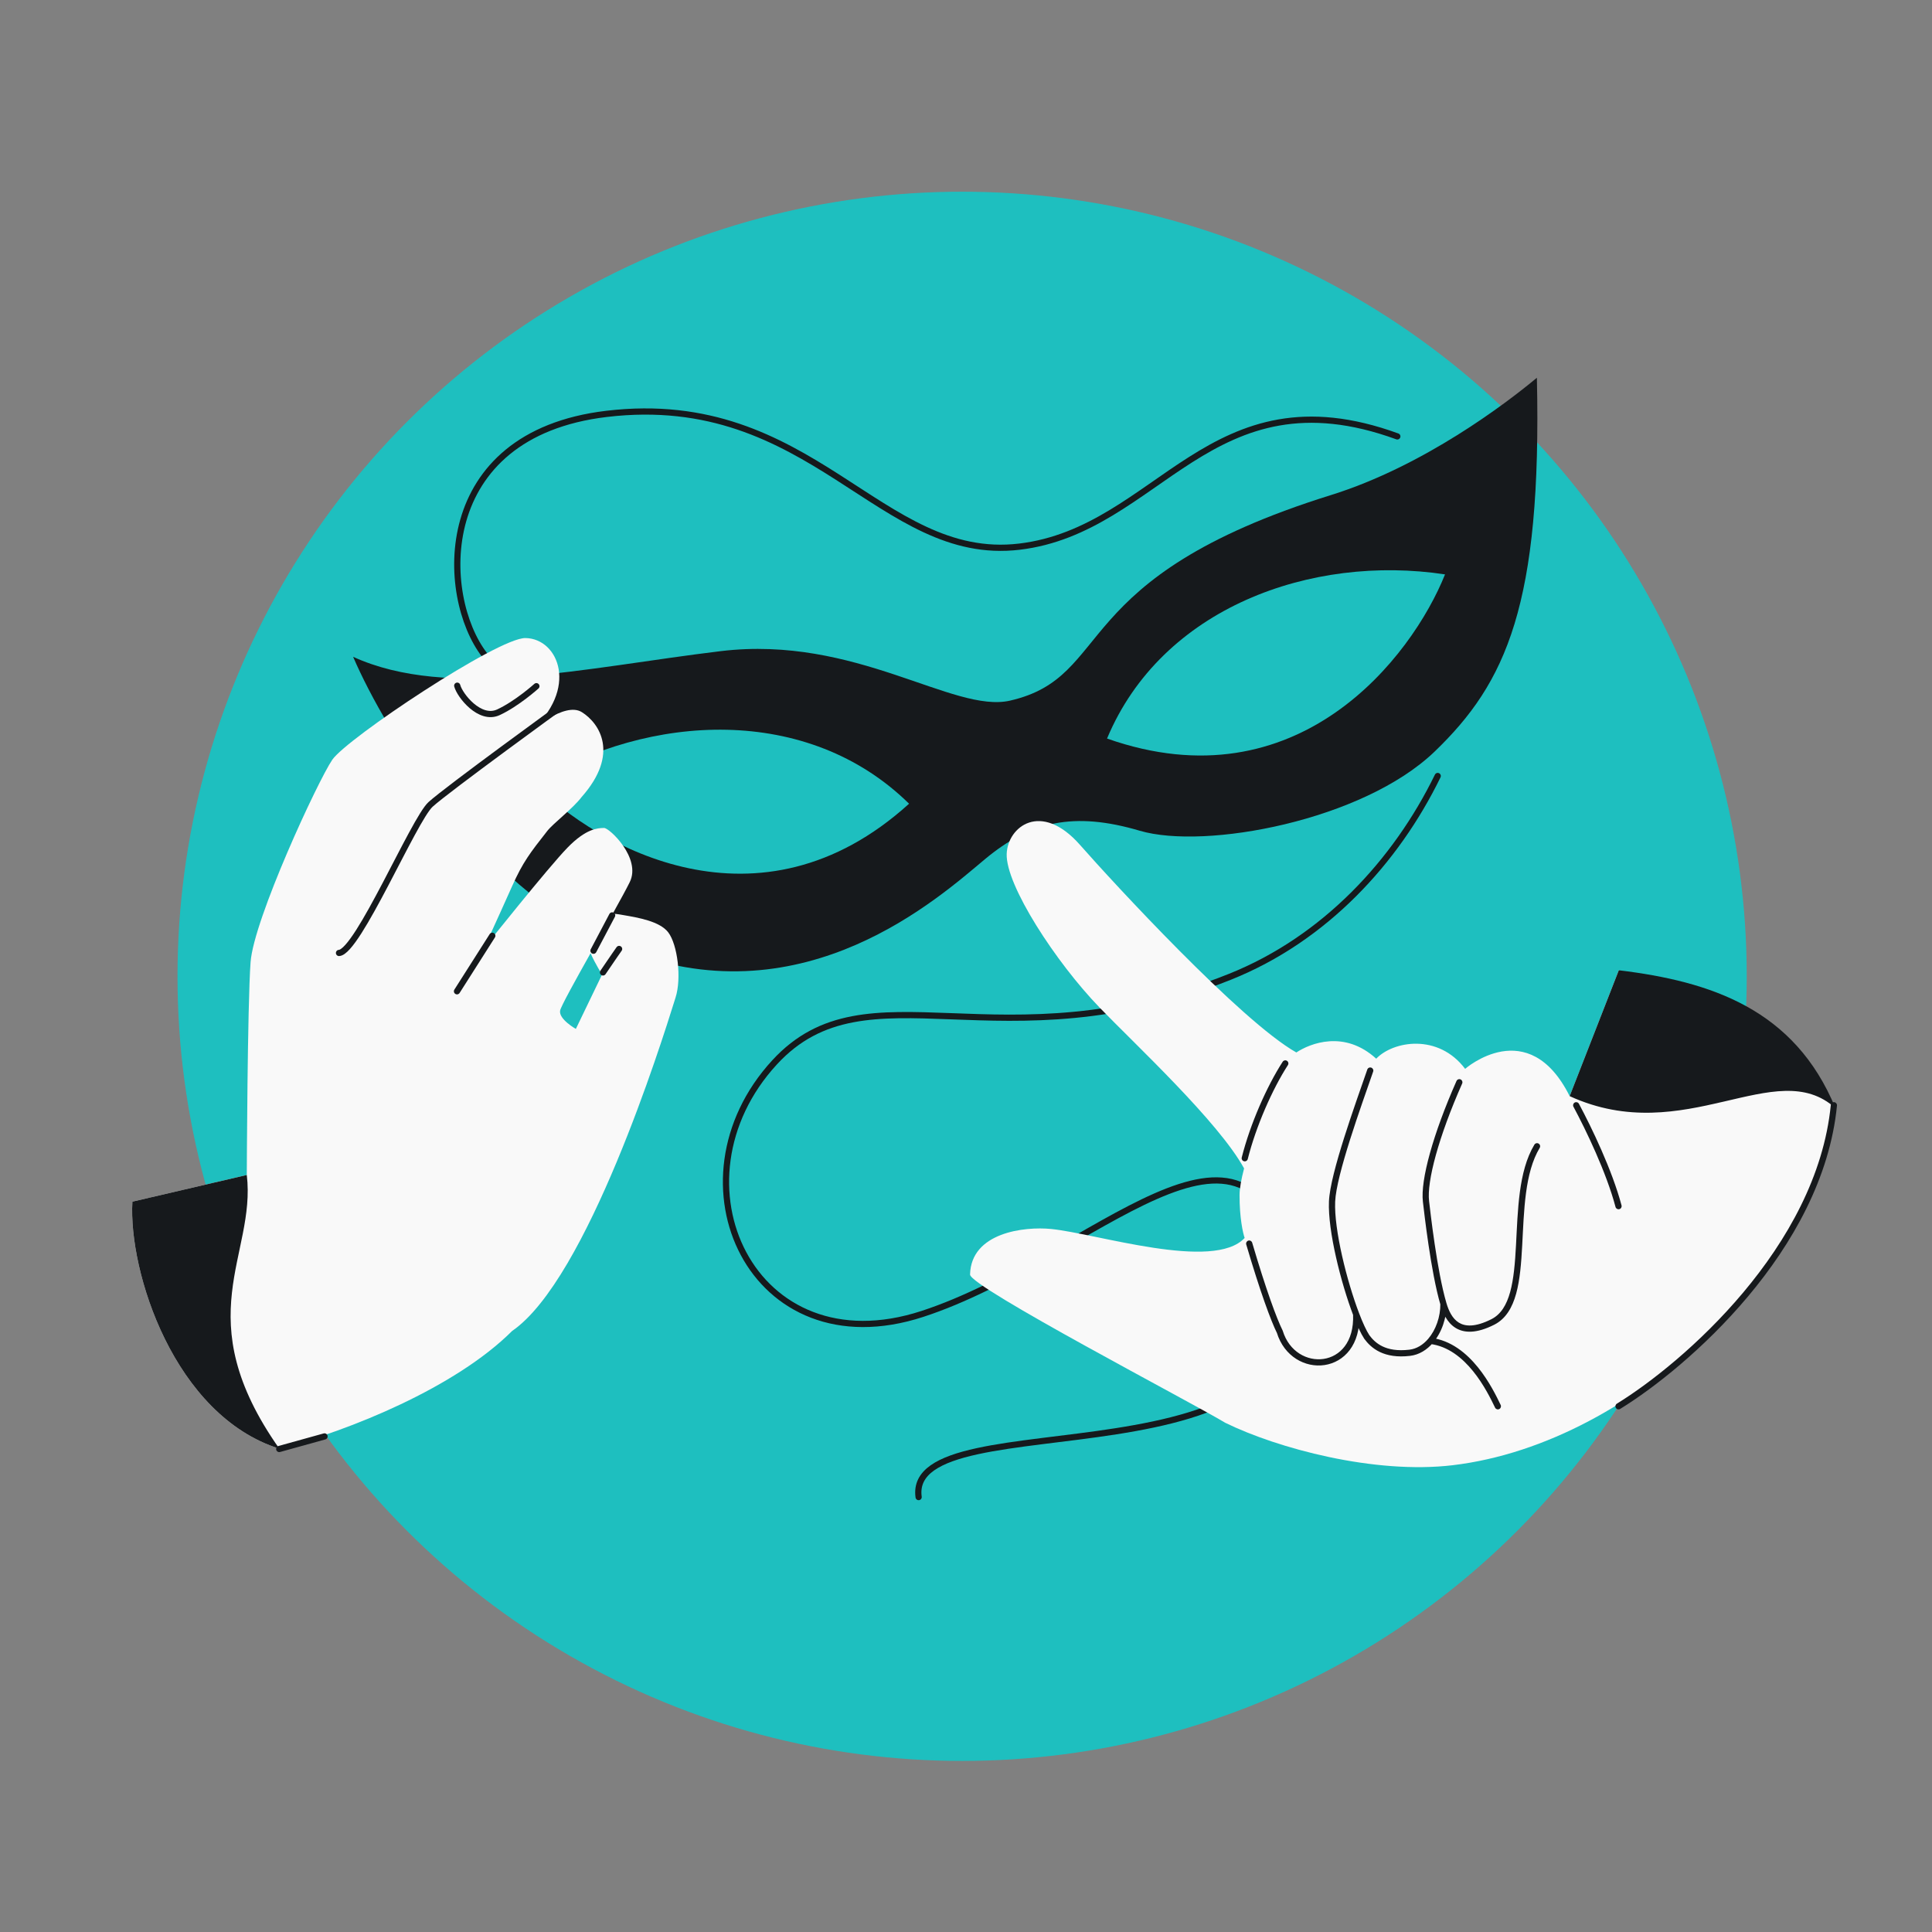
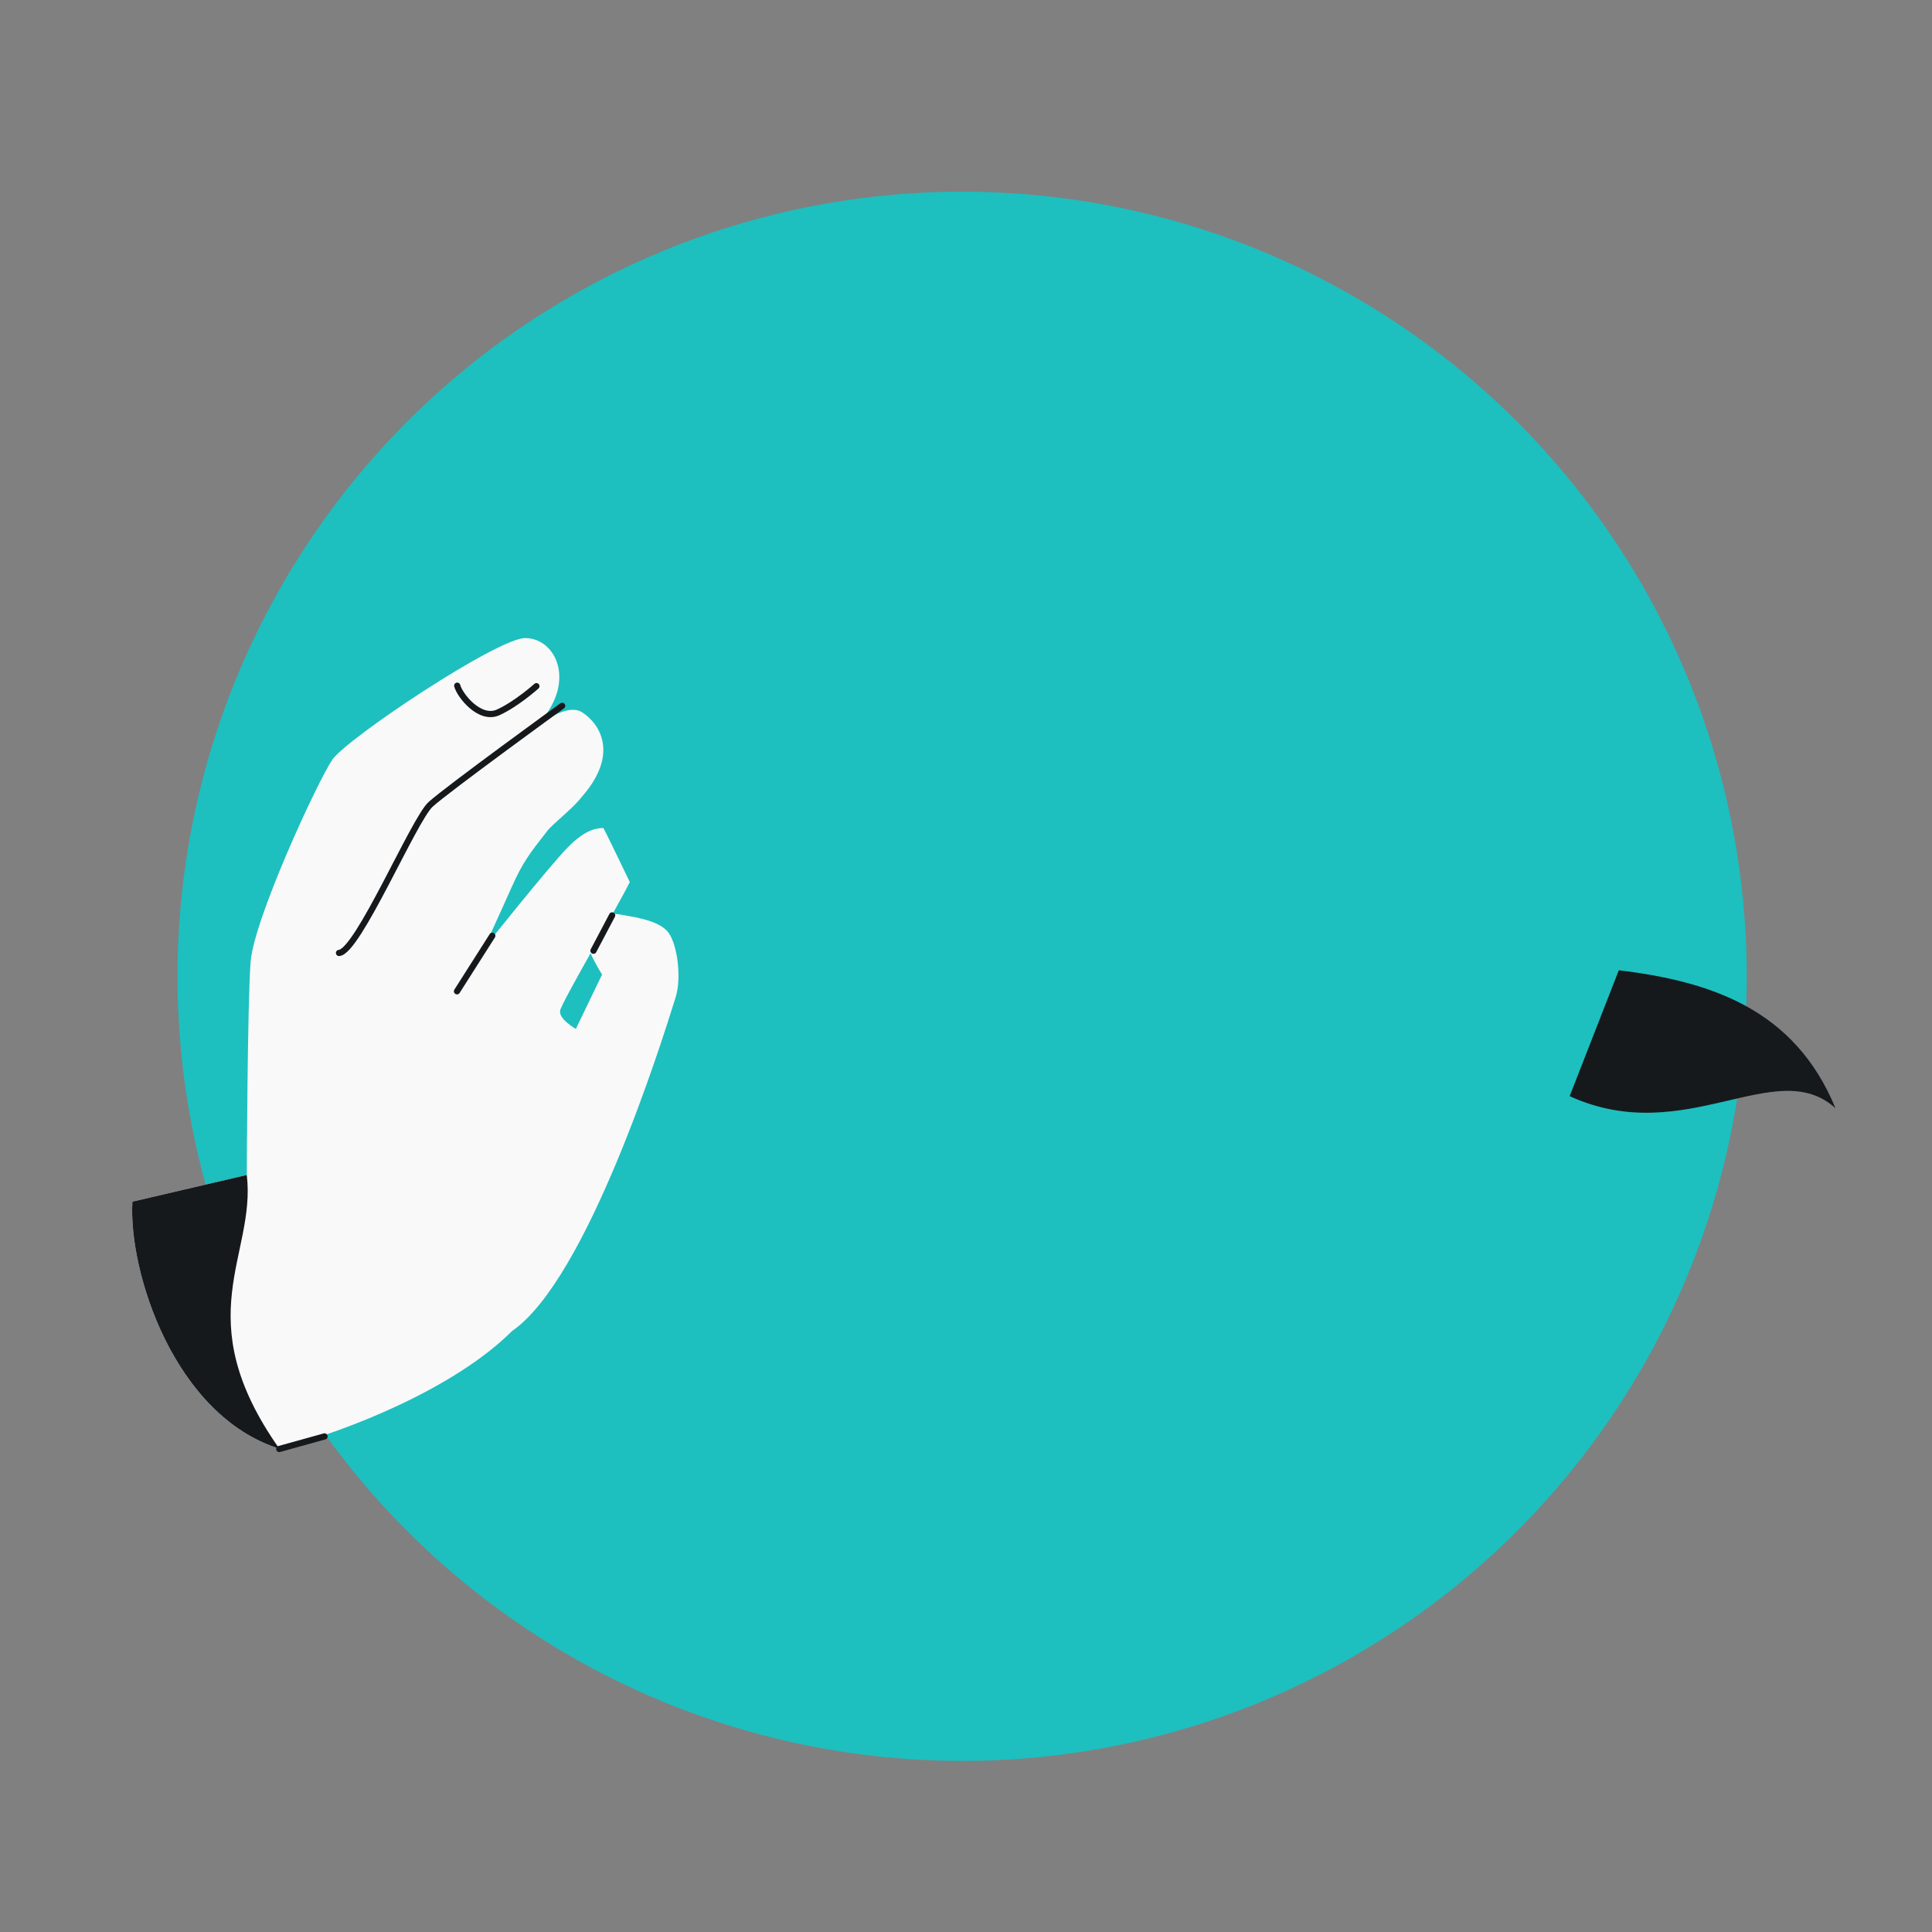
<svg xmlns="http://www.w3.org/2000/svg" width="384" height="384" viewBox="0 0 384 384" fill="none">
  <rect x="0" y="0" width="384" height="384" fill="#808080" stroke="none" />
  <g clip-path="url(#clip0_1396_725)">
    <circle cx="191.229" cy="194.051" r="155.949" fill="#1EBFBF" />
-     <path d="M96.292 130.151C87.338 118.539 85.946 86.378 120.563 82.261C161.475 77.395 174.845 111.955 202.607 108.654C230.37 105.352 240.518 73.169 277.728 86.738M182.584 297.557C179.818 277.581 265.425 297.669 256.487 252.453C248.644 212.775 217.159 250.101 183.33 261.153C149.502 272.205 132.17 234.828 153.955 211.151C172.452 191.047 198.627 212.477 244.475 194.138C263.271 186.62 277.457 171.25 285.756 154.234" stroke="#16191C" stroke-width="1.234" stroke-linecap="round" />
-     <path d="M143.265 129.418C170.105 126.183 189.483 141.847 200.766 139.253C221.657 134.451 211.668 114.881 264.518 98.404C282.976 92.65 299.401 80.136 305.469 75.081C306.476 120.159 299.374 135.7 285.135 149.39C270.896 163.079 239.561 168.956 226.523 165.112C213.485 161.269 204.855 163.196 195.754 170.779C186.654 178.362 160.162 202.421 124.905 189.129C96.7 178.496 76.674 145.644 70.187 130.547C89.225 139.246 116.425 132.653 143.265 129.418Z" fill="#16191C" />
    <path d="M106.112 155.684C118.556 168.291 150.893 186.755 180.684 159.745C160.625 140.005 129.105 141.65 106.112 155.684Z" fill="#1EBFBF" />
    <path d="M287.212 114.165C280.622 130.609 257.959 160.155 220.033 146.791C230.881 120.823 260.579 110.132 287.212 114.165Z" fill="#1EBFBF" />
-     <path d="M288.721 291.225C273.17 293.075 253.87 287.859 243.531 282.791C236.844 278.743 192.749 255.774 192.807 253.323C193.003 244.983 203.546 243.729 208.957 244.273C217.975 245.181 241.241 252.72 247.383 246.049C247.04 245.078 246.358 242.019 246.372 237.551C246.376 236.238 246.704 234.388 247.272 232.23C242.18 222.955 225.629 207.586 218.525 200.233C209.877 191.281 199.85 175.914 200.088 169.699C200.293 164.328 206.903 159.1 214.687 167.963C220.992 175.142 246.621 202.974 257.657 209.186C260.417 207.369 267.204 204.654 273.534 210.422C276.9 206.897 285.866 205.346 291.205 212.442C291.205 212.442 303.759 201.426 311.985 217.866L321.75 192.848C343.528 200.252 360.564 214.76 364.815 220.264C361.309 250.054 325.84 286.81 288.721 291.225Z" fill="#F9F9F9" />
    <path d="M321.75 192.849C339.948 195.046 356.697 200.532 364.815 220.265C352.953 209.507 334.918 228.358 311.984 217.867L321.75 192.849Z" fill="#16191C" />
-     <path d="M254.369 264.696L254.959 264.516L254.944 264.467L254.921 264.421L254.369 264.696ZM264.757 238.804L264.141 238.777L264.757 238.804ZM272.926 212.985C273.037 212.663 272.866 212.312 272.544 212.2C272.222 212.089 271.871 212.26 271.76 212.582L272.926 212.985ZM290.617 215.357C290.755 215.046 290.614 214.681 290.303 214.543C289.991 214.405 289.627 214.546 289.489 214.858L290.617 215.357ZM296.701 262.754L296.423 262.203L296.701 262.754ZM306.027 228.148C306.202 227.856 306.108 227.476 305.816 227.301C305.524 227.125 305.145 227.219 304.969 227.511L306.027 228.148ZM255.978 211.701C256.163 211.415 256.081 211.033 255.794 210.848C255.508 210.663 255.126 210.745 254.941 211.032L255.978 211.701ZM248.882 246.998C248.786 246.671 248.443 246.484 248.116 246.58C247.789 246.677 247.602 247.02 247.698 247.346L248.882 246.998ZM246.807 230.056C246.724 230.386 246.924 230.721 247.255 230.805C247.585 230.888 247.92 230.688 248.004 230.357L246.807 230.056ZM271.662 265.732L271.147 266.072L271.156 266.085L271.164 266.097L271.662 265.732ZM321.098 239.893C321.186 240.222 321.524 240.418 321.853 240.331C322.182 240.244 322.379 239.906 322.291 239.577L321.098 239.893ZM313.824 219.388C313.663 219.088 313.289 218.975 312.989 219.136C312.688 219.297 312.576 219.671 312.737 219.971L313.824 219.388ZM269.552 261.231L270.128 261.011L269.552 261.231ZM297.157 279.778C297.304 280.085 297.673 280.214 297.98 280.066C298.287 279.919 298.416 279.55 298.269 279.243L297.157 279.778ZM321.372 278.985C321.082 279.163 320.991 279.543 321.169 279.833C321.348 280.124 321.728 280.214 322.018 280.036L321.372 278.985ZM365.114 219.74C365.147 219.401 364.899 219.099 364.56 219.065C364.221 219.032 363.919 219.28 363.886 219.619L365.114 219.74ZM264.757 238.804L265.374 238.83C265.488 236.179 266.766 231.458 268.343 226.475C269.912 221.519 271.744 216.401 272.926 212.985L272.343 212.783L271.76 212.582C270.584 215.98 268.742 221.126 267.167 226.102C265.6 231.052 264.264 235.933 264.141 238.777L264.757 238.804ZM283.427 238.79L284.04 238.717C283.811 236.794 284.266 233.619 285.395 229.545C286.518 225.495 288.285 220.628 290.617 215.357L290.053 215.108L289.489 214.858C287.138 220.171 285.348 225.095 284.206 229.215C283.071 233.312 282.555 236.686 282.814 238.863L283.427 238.79ZM286.895 259.168L287.487 258.994C285.598 252.578 284.29 240.826 284.04 238.717L283.427 238.79L282.814 238.863C283.059 240.921 284.377 252.802 286.304 259.343L286.895 259.168ZM286.895 259.168L286.304 259.343C286.771 260.93 287.595 262.869 289.295 263.925C291.047 265.014 293.517 265.047 296.978 263.305L296.701 262.754L296.423 262.203C293.159 263.846 291.185 263.647 289.946 262.877C288.655 262.075 287.939 260.528 287.487 258.994L286.895 259.168ZM296.701 262.754L296.978 263.305C299.305 262.134 300.59 259.867 301.347 257.123C302.102 254.381 302.36 251.049 302.547 247.596C302.736 244.117 302.853 240.507 303.307 237.112C303.76 233.719 304.544 230.612 306.027 228.148L305.498 227.829L304.969 227.511C303.358 230.189 302.546 233.491 302.084 236.949C301.621 240.406 301.502 244.09 301.315 247.529C301.128 250.992 300.872 254.198 300.157 256.795C299.442 259.389 298.3 261.259 296.423 262.203L296.701 262.754ZM248.29 247.172L247.698 247.346C250.43 256.628 252.599 262.535 253.817 264.972L254.369 264.696L254.921 264.421C253.757 262.091 251.613 256.279 248.882 246.998L248.29 247.172ZM255.46 211.366L254.941 211.032C251.775 215.934 248.48 223.42 246.807 230.056L247.405 230.206L248.004 230.357C249.645 223.847 252.888 216.486 255.978 211.701L255.46 211.366ZM271.662 265.732L271.164 266.097C271.826 267.001 272.786 268.017 274.261 268.721C275.737 269.426 277.681 269.796 280.275 269.487L280.202 268.875L280.129 268.262C277.729 268.547 276.026 268.197 274.793 267.608C273.557 267.018 272.744 266.165 272.16 265.368L271.662 265.732ZM313.28 219.68L312.737 219.971C315.218 224.597 319.272 233.004 321.098 239.893L321.695 239.735L322.291 239.577C320.427 232.545 316.317 224.035 313.824 219.388L313.28 219.68ZM271.662 265.732L272.177 265.392C271.591 264.506 270.877 262.973 270.128 261.011L269.552 261.231L268.975 261.451C269.731 263.43 270.484 265.069 271.147 266.072L271.662 265.732ZM269.552 261.231L270.128 261.011C268.927 257.864 267.675 253.715 266.754 249.643C265.831 245.559 265.254 241.606 265.374 238.83L264.757 238.804L264.141 238.777C264.014 241.721 264.621 245.804 265.551 249.915C266.483 254.038 267.751 258.243 268.975 261.451L269.552 261.231ZM254.369 264.696L253.779 264.877C255.238 269.644 259.443 271.886 263.261 271.315C265.171 271.03 266.974 270.042 268.262 268.335C269.55 266.628 270.295 264.242 270.168 261.205L269.552 261.231L268.935 261.257C269.052 264.064 268.362 266.153 267.277 267.591C266.193 269.029 264.683 269.855 263.079 270.095C259.87 270.574 256.241 268.704 254.959 264.516L254.369 264.696ZM280.202 268.875L280.275 269.487C282.081 269.272 283.62 268.284 284.796 266.915L284.328 266.513L283.86 266.111C282.835 267.304 281.56 268.092 280.129 268.262L280.202 268.875ZM284.328 266.513L284.796 266.915C286.542 264.883 287.547 261.951 287.512 259.161L286.895 259.168L286.278 259.176C286.31 261.69 285.395 264.324 283.86 266.111L284.328 266.513ZM297.713 279.51L298.269 279.243C297.486 277.615 295.999 274.541 293.741 271.753C291.488 268.972 288.402 266.395 284.404 265.901L284.328 266.513L284.252 267.125C287.794 267.564 290.619 269.859 292.782 272.53C294.94 275.195 296.375 278.152 297.157 279.778L297.713 279.51ZM321.695 279.51L322.018 280.036C328.621 275.979 338.674 268.114 347.433 257.676C356.19 247.242 363.697 234.182 365.114 219.74L364.5 219.68L363.886 219.619C362.503 233.72 355.158 246.551 346.488 256.883C337.82 267.212 327.871 274.991 321.372 278.985L321.695 279.51Z" fill="#16191C" />
-     <path fill-rule="evenodd" clip-rule="evenodd" d="M49.806 191.213C49.171 199.751 49.051 233.538 49.051 233.538L26.315 238.838C25.498 252.77 34.615 281.34 55.522 287.94C69.398 284.351 90.502 275.815 101.785 264.543C116.738 254.281 131.56 206.927 133.996 199.145C134.117 198.76 134.207 198.471 134.266 198.29C135.509 194.426 134.663 187.73 132.817 185.312C131.142 183.12 126.852 182.386 123.96 181.892C123.663 181.841 123.38 181.793 123.117 181.746C122.679 181.667 122.225 181.629 121.769 181.629C123.29 178.897 124.553 176.586 125.176 175.31C127.497 170.561 121.1 164.513 120.051 164.561C120.001 164.563 119.947 164.565 119.891 164.567C118.774 164.609 116.491 164.693 112.837 168.433C108.999 172.362 96.209 188.431 96.209 188.431C96.209 188.431 98.9 182.608 101.78 176.15C103.926 171.338 105.382 169.483 108.788 165.143C109.953 163.659 113.888 160.683 115.614 158.401C123.223 149.785 119.12 143.709 115.643 141.542C112.171 139.375 105.287 145.498 105.287 145.498C115.102 136.998 111.09 126.931 104.447 126.817C98.996 126.723 68.921 146.788 66.046 151.003C63.17 155.218 50.446 182.675 49.806 191.213ZM111.332 200.846C110.986 202.551 114.454 204.506 114.454 204.506L119.669 193.69C119.669 193.69 118.363 191.679 117.377 189.462C114.302 194.947 111.5 200.007 111.332 200.846Z" fill="#F9F9F9" />
+     <path fill-rule="evenodd" clip-rule="evenodd" d="M49.806 191.213C49.171 199.751 49.051 233.538 49.051 233.538L26.315 238.838C25.498 252.77 34.615 281.34 55.522 287.94C69.398 284.351 90.502 275.815 101.785 264.543C116.738 254.281 131.56 206.927 133.996 199.145C134.117 198.76 134.207 198.471 134.266 198.29C135.509 194.426 134.663 187.73 132.817 185.312C131.142 183.12 126.852 182.386 123.96 181.892C123.663 181.841 123.38 181.793 123.117 181.746C122.679 181.667 122.225 181.629 121.769 181.629C123.29 178.897 124.553 176.586 125.176 175.31C120.001 164.563 119.947 164.565 119.891 164.567C118.774 164.609 116.491 164.693 112.837 168.433C108.999 172.362 96.209 188.431 96.209 188.431C96.209 188.431 98.9 182.608 101.78 176.15C103.926 171.338 105.382 169.483 108.788 165.143C109.953 163.659 113.888 160.683 115.614 158.401C123.223 149.785 119.12 143.709 115.643 141.542C112.171 139.375 105.287 145.498 105.287 145.498C115.102 136.998 111.09 126.931 104.447 126.817C98.996 126.723 68.921 146.788 66.046 151.003C63.17 155.218 50.446 182.675 49.806 191.213ZM111.332 200.846C110.986 202.551 114.454 204.506 114.454 204.506L119.669 193.69C119.669 193.69 118.363 191.679 117.377 189.462C114.302 194.947 111.5 200.007 111.332 200.846Z" fill="#F9F9F9" />
    <path d="M49.051 233.538L26.315 238.838C25.498 252.769 34.615 281.339 55.522 287.94C37.118 261.842 50.954 249.536 49.051 233.538Z" fill="#16191C" />
    <path d="M90.83 197.025L97.848 185.992" stroke="#16191C" stroke-width="1.234" stroke-miterlimit="10" stroke-linecap="round" />
    <path d="M67.379 189.407C71.102 189.238 82.267 162.897 85.581 159.879C88.888 156.861 111.735 140.291 111.735 140.291M55.5 288L64.5 285.5" stroke="#16191C" stroke-width="1.234" stroke-miterlimit="10" stroke-linecap="round" />
    <path d="M121.668 181.942L117.96 188.961" stroke="#16191C" stroke-width="1.234" stroke-miterlimit="10" stroke-linecap="round" />
-     <path d="M123.052 188.614C123.052 188.614 121.52 190.797 119.85 193.277" stroke="#16191C" stroke-width="1.234" stroke-miterlimit="10" stroke-linecap="round" />
    <path d="M90.878 136.287C91.378 138.216 95.359 143.282 99.06 141.573C102.76 139.863 106.612 136.386 106.612 136.386" stroke="#16191C" stroke-width="1.234" stroke-miterlimit="10" stroke-linecap="round" />
  </g>
  <defs>
    <clipPath id="clip0_1396_725">
      <rect width="384" height="384" fill="white" />
    </clipPath>
  </defs>
</svg>